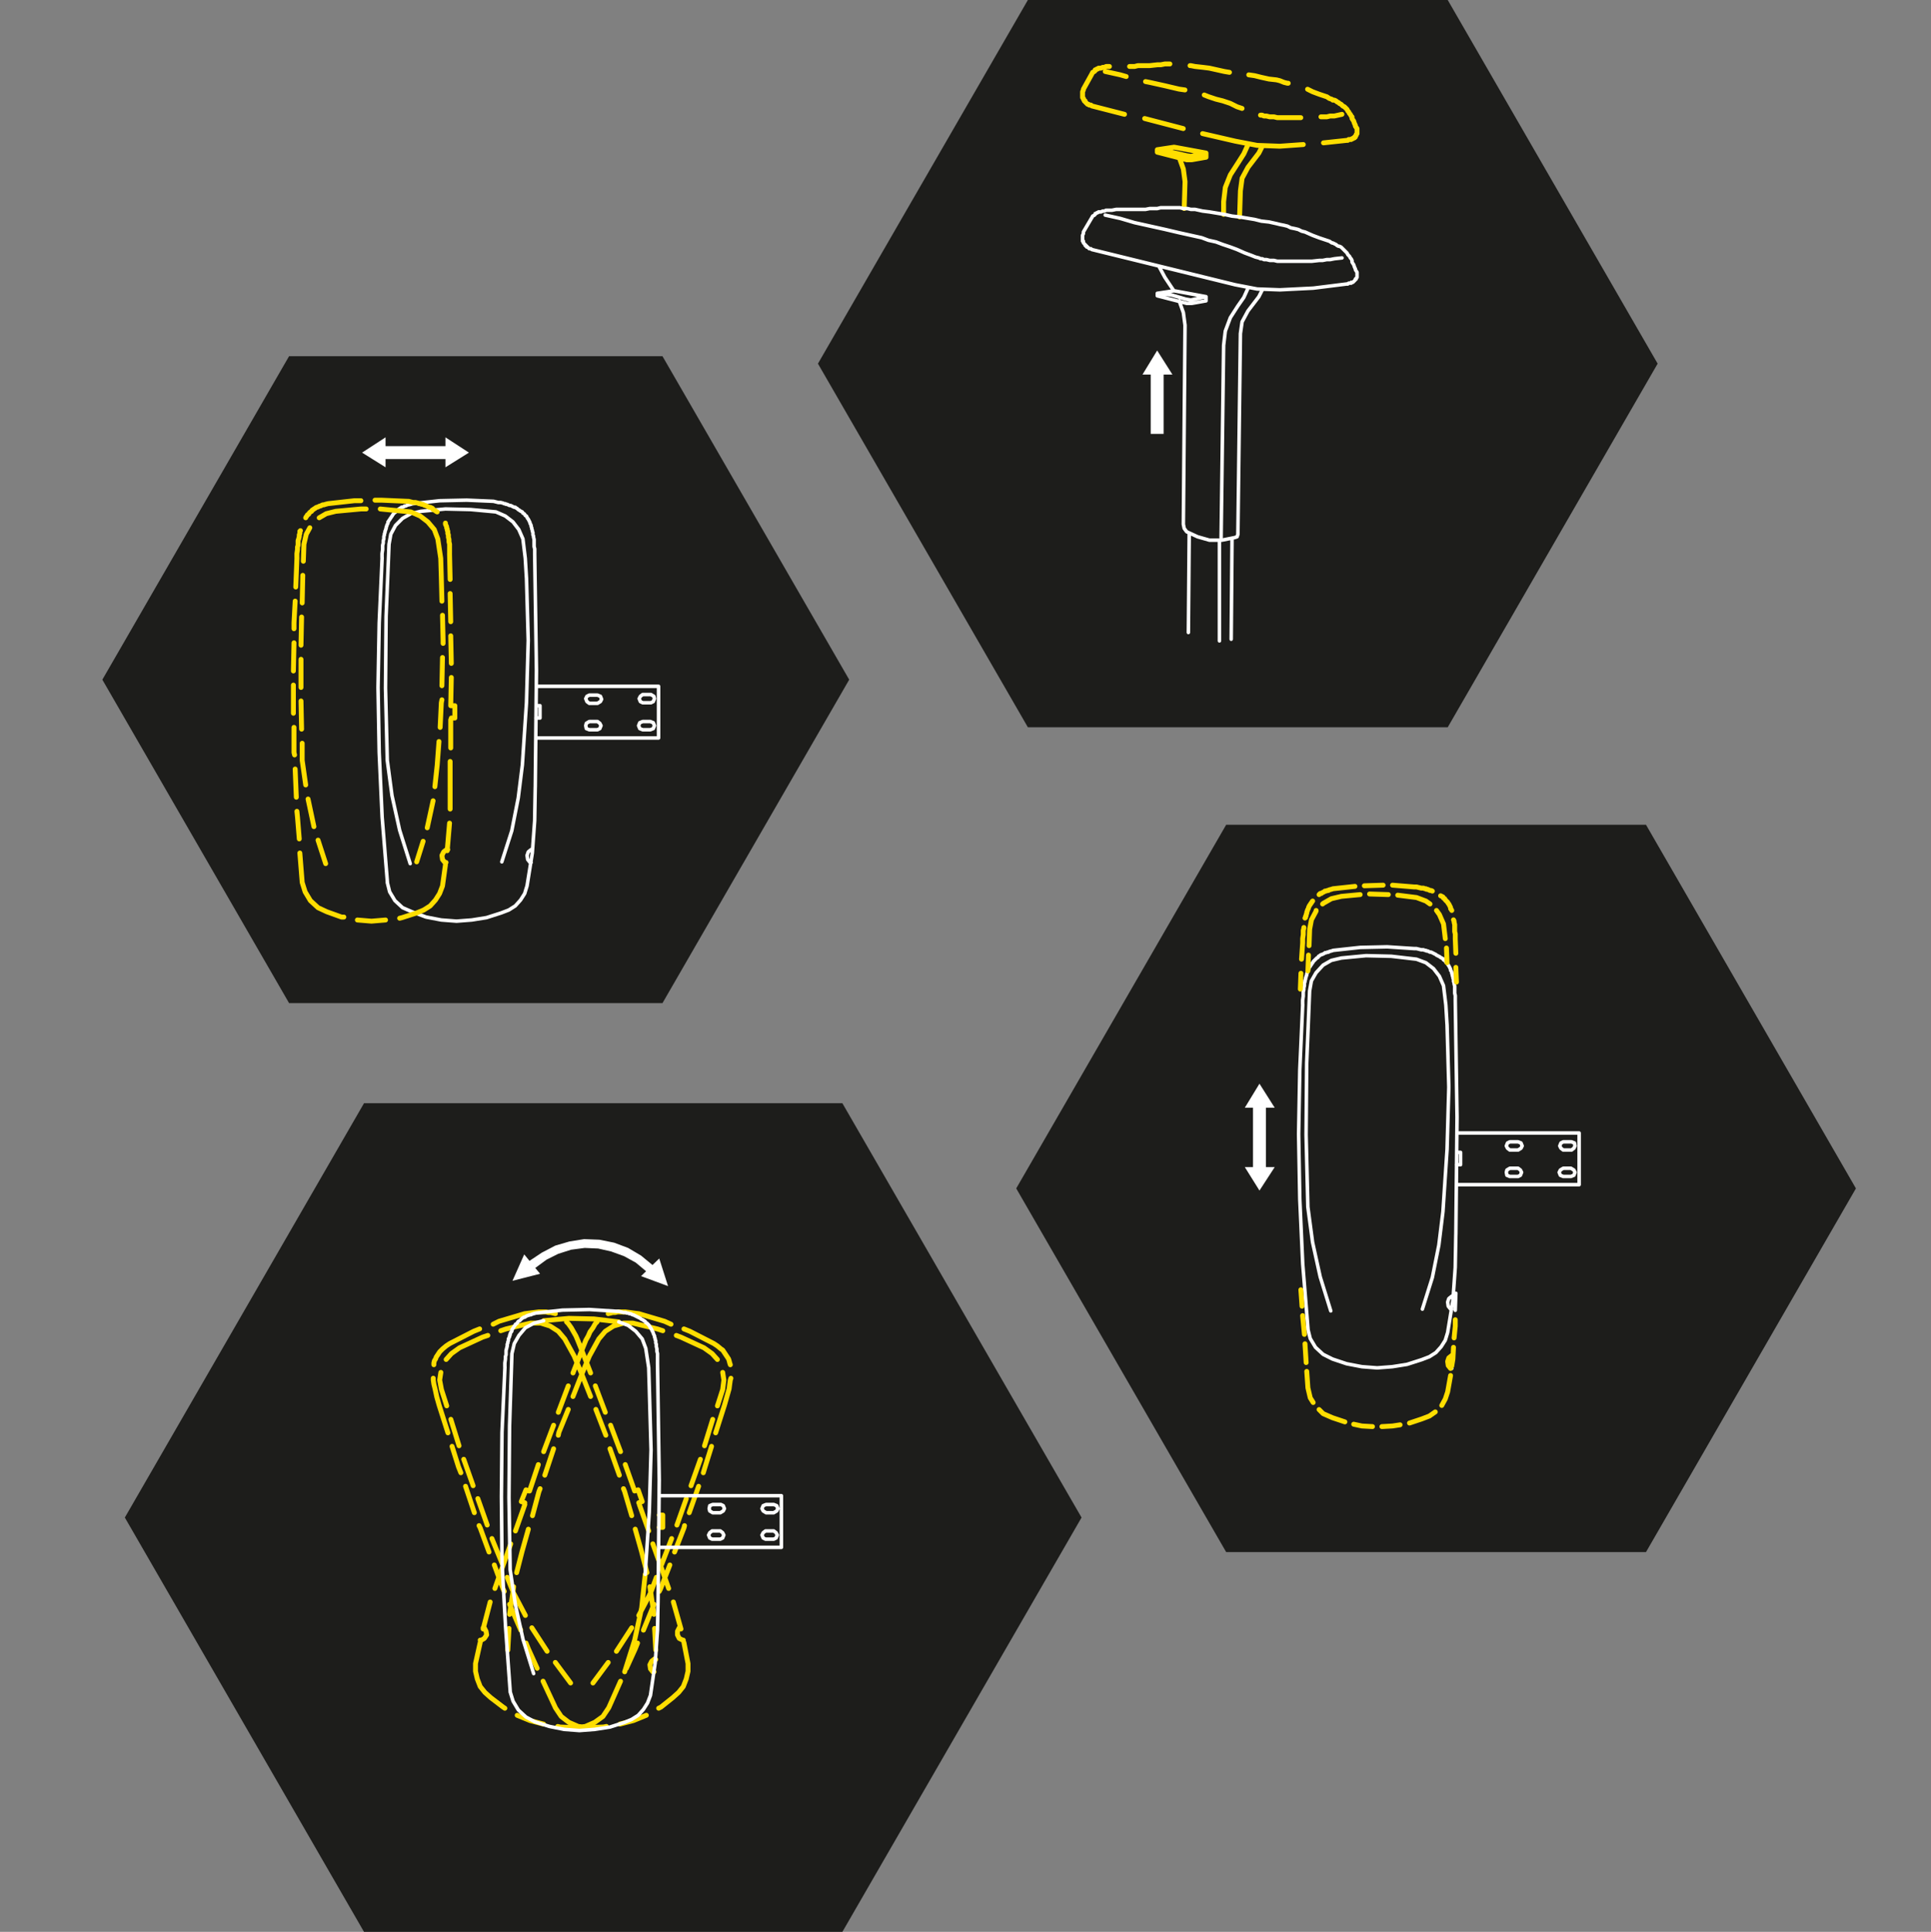
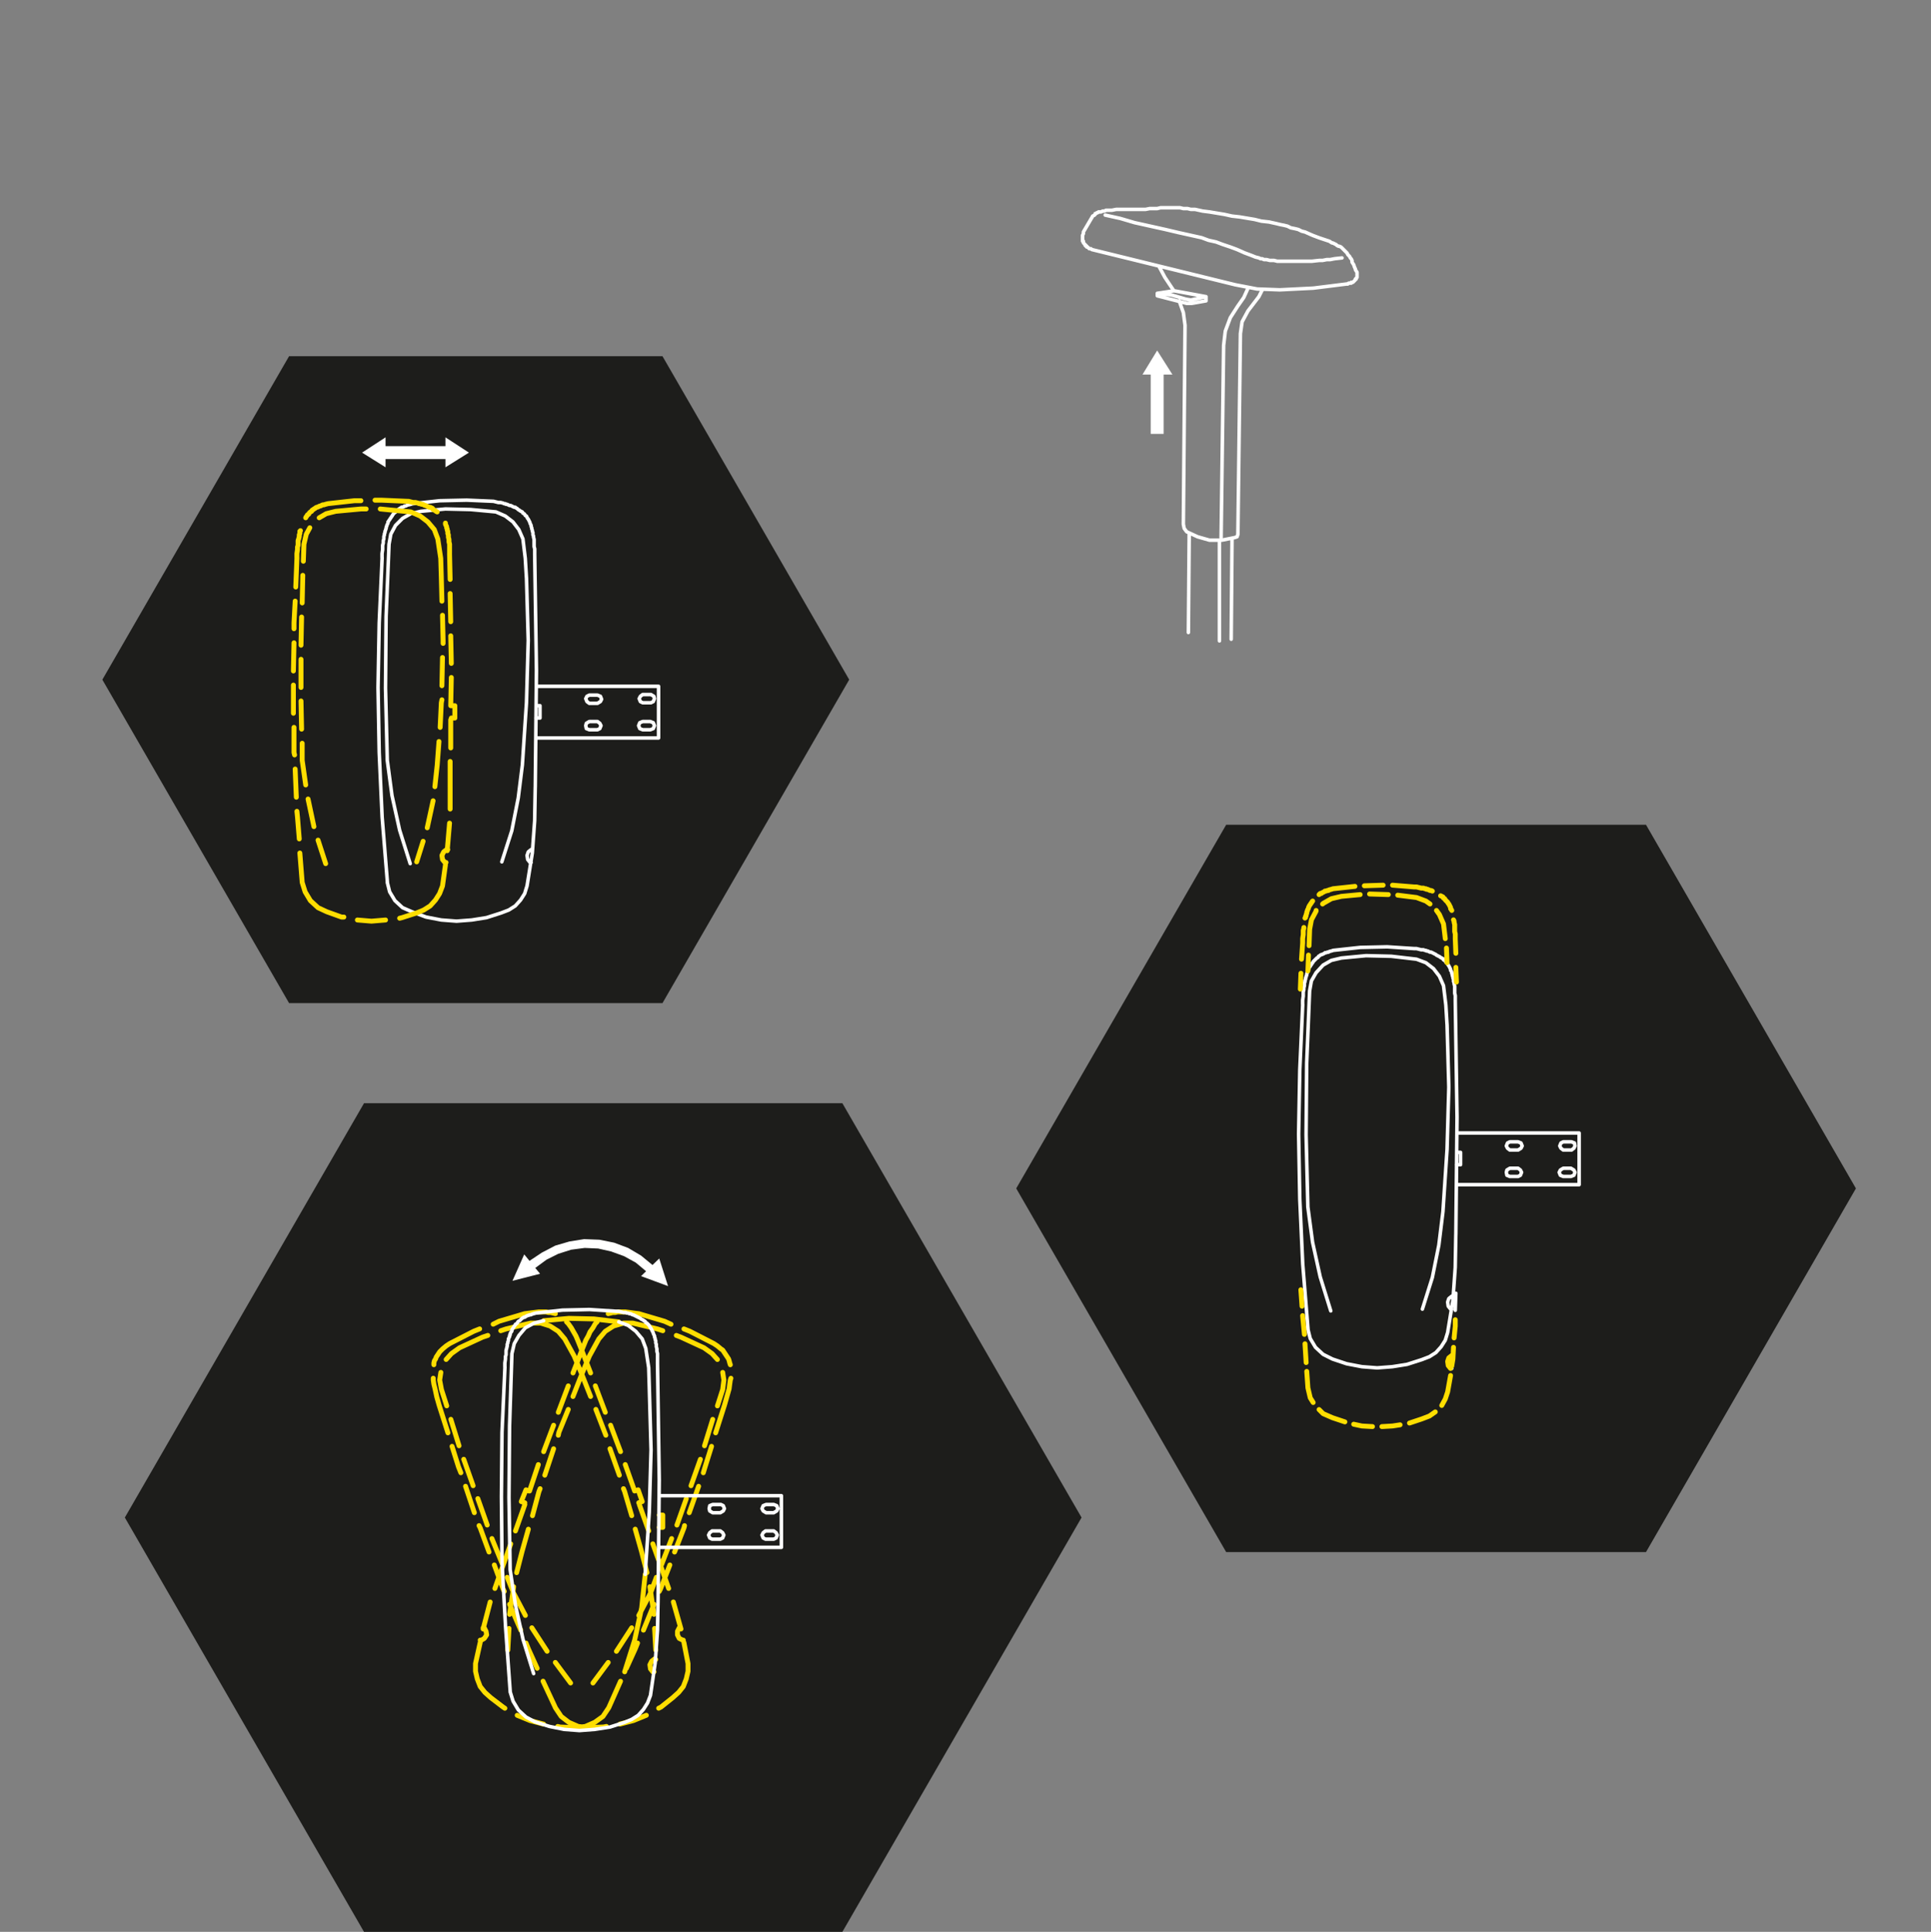
<svg xmlns="http://www.w3.org/2000/svg" xmlns:ns1="http://sodipodi.sourceforge.net/DTD/sodipodi-0.dtd" xmlns:ns2="http://www.inkscape.org/namespaces/inkscape" id="Ebene_2" viewBox="0 0 449.85 450" version="1.1" ns1:docname="HIVAR_Produktbild_Bedienung-Armlehne.svg" width="449.85" height="450" ns2:version="0.92.4 (5da689c313, 2019-01-14)">
  <rect x="0" y="0" width="449.85" height="450" fill="#808080" stroke="none" />
  <ns1:namedview pagecolor="#ffffff" bordercolor="#666666" borderopacity="1" objecttolerance="10" gridtolerance="10" guidetolerance="10" ns2:pageopacity="0" ns2:pageshadow="2" ns2:window-width="1920" ns2:window-height="1003" id="namedview50" showgrid="false" fit-margin-top="0" fit-margin-left="0" fit-margin-right="0" fit-margin-bottom="0" ns2:zoom="0.15728091" ns2:cx="224.92502" ns2:cy="225" ns2:window-x="-9" ns2:window-y="-9" ns2:window-maximized="1" ns2:current-layer="Ebene_2" />
  <defs id="defs4">
    <style id="style2">.cls-1,.cls-2,.cls-3{fill:none;}.cls-2{stroke:#ffde00;stroke-width:3.8px;}.cls-2,.cls-3{stroke-linecap:round;stroke-linejoin:round;}.cls-4{fill:#fff;}.cls-5{fill:#1d1d1b;}.cls-3{stroke:#fff;stroke-width:2.74px;}</style>
  </defs>
  <g id="Ebene_1-2" transform="scale(0.3)">
-     <rect class="cls-1" x="0" y="0.5" width="1500" height="1500" id="rect6" style="fill:none" />
    <g id="g16">
      <polygon class="cls-5" points="224.47,276.58 514.45,276.58 659.44,527.72 514.45,778.85 224.47,778.85 79.48,527.72 " id="polygon8" style="fill:#1d1d1b" />
      <path class="cls-3" d="m 412.47,659.62 -2.28,1.82 -0.91,2.74 0.46,3.19 1.82,2.28 m 7.75,-112.15 h -3.19 m -2.74,102.12 h -0.91 m 0,10.03 h -0.91 m 7.75,-112.15 v -9.57 h -2.74 m 94.83,-15.05 h -94.83 m 94.83,0 V 573 h -95.29 m 88.9,-6.38 2.28,-0.91 0.91,-2.28 -0.91,-2.28 -2.28,-0.91 m 0,0 h -5.93 l -2.28,0.91 -0.91,2.28 0.91,2.28 2.28,0.91 m 0,0 h 5.93 m 0.46,-20.97 1.82,-0.91 0.91,-2.28 -0.46,-1.82 -2.28,-1.37 m 0,0 h -6.38 l -1.82,1.37 -0.91,1.82 0.91,2.28 1.82,0.91 m 0,0 h 6.38 m -41.49,20.97 1.82,-0.91 0.91,-2.28 -0.91,-1.82 -1.82,-1.37 m 0,0 h -6.38 l -2.28,1.37 -0.46,1.82 0.46,2.28 2.28,0.91 m 0,0 h 6.38 m 0,-20.52 2.28,-1.37 0.91,-1.82 -0.91,-2.28 -2.28,-0.91 m 0,0 h -6.38 l -1.82,0.91 -0.91,1.82 0.91,2.28 1.82,1.37 m 0,0 h 6.38 m -54.71,141.79 4.1,-25.53 1.82,-25.08 0.46,-25.99 m -114.89,73.86 1.82,7.29 4.1,6.84 5.93,5.47 7.29,3.19 m 0,0 10.94,4.1 11.85,2.28 11.85,0.91 11.85,-0.91 11.4,-1.82 11.4,-3.65 5.93,-2.28 5.02,-3.19 4.1,-4.56 3.19,-5.01 1.82,-5.93 m -82.52,-290.87 -7.75,1.82 -6.38,3.65 -5.47,5.47 -3.65,6.84 -1.37,7.75 -2.28,56.08 -0.46,55.62 1.37,56.08 3.65,27.35 5.93,26.9 8.21,25.99 m 90.27,-222.03 -0.91,-15.05 -1.82,-15.05 -3.19,-7.29 -4.56,-5.93 -5.93,-4.56 -7.29,-3.19 m 0,0 -19.6,-1.82 -19.6,-0.46 -19.15,1.82 m 62.92,272.18 7.75,-24.16 5.02,-25.53 3.19,-25.53 m 0,0 3.19,-48.33 1.37,-48.33 -1.37,-48.78 m 6.84,162.76 0.91,-90.73 -1.37,-90.73 m -31.91,-40.58 1.82,0.46 1.82,0.46 h 1.82 l 1.82,0.46 0.91,0.46 h 0.91 l 0.46,0.46 h 0.91 l 0.91,0.46 0.91,0.46 h 0.91 l 0.91,0.46 0.91,0.46 0.91,0.46 h 0.91 l 0.46,0.46 0.91,0.46 0.91,0.91 0.91,0.46 0.46,0.46 0.91,0.46 0.91,0.46 0.46,0.91 0.91,0.46 0.46,0.46 0.46,0.91 0.91,0.46 0.46,0.91 0.46,0.91 0.46,0.46 0.46,0.91 0.46,0.91 0.46,0.91 v 0.46 l 0.46,0.91 0.46,0.91 v 0.91 l 0.46,0.91 v 0.91 l 0.46,0.91 v 0.91 l 0.46,0.91 v 1.82 l 0.46,0.91 v 0.91 l 0.46,1.82 v 5.47 l 0.46,1.82 v 3.65 m -118.54,3.19 v -3.19 l 0.46,-3.19 v -3.19 l 0.46,-1.82 v -1.82 l 0.46,-1.37 v -1.82 l 0.46,-1.37 v -0.91 l 0.46,-0.91 v -0.91 l 0.46,-0.91 v -0.46 l 0.46,-0.91 v -0.91 l 0.46,-0.91 v -0.46 l 0.46,-0.91 0.46,-0.91 v -0.91 l 0.46,-0.46 0.46,-0.91 0.46,-0.46 0.46,-0.91 0.46,-0.46 0.46,-0.91 0.46,-0.46 0.46,-0.91 0.46,-0.46 0.46,-0.91 0.91,-0.46 0.46,-0.46 0.46,-0.46 0.91,-0.91 0.46,-0.46 0.91,-0.46 0.46,-0.46 0.91,-0.46 0.46,-0.46 h 0.91 l 0.91,-0.46 0.46,-0.46 h 0.91 l 0.91,-0.46 0.91,-0.46 h 0.46 l 1.82,-0.46 1.37,-0.46 m 62.92,-1.82 -20.97,-0.91 -20.97,0.46 -20.97,2.28 m -23.71,41.94 -2.28,50.61 -0.91,50.15 0.91,50.61 2.28,50.15 4.1,50.61" id="path10" ns2:connector-curvature="0" style="fill:none;stroke:#ffffff;stroke-width:2.74px;stroke-linecap:round;stroke-linejoin:round" />
      <path class="cls-2" d="m 317.19,389.27 -20.97,-0.91 h -5.02 m 55.62,271.27 -2.28,1.82 -1.37,2.74 0.46,3.19 1.82,2.28 m 7.75,-112.15 h -2.74 m -2.74,102.12 h -0.91 m -0.46,10.03 h -0.91 m 7.75,-112.15 v -9.57 h -2.74 m -6.84,139.96 2.28,-16.41 m 1.37,-10.94 1.82,-21.43 m 0.46,-10.94 v -16.87 m -114.89,73.86 2.28,7.29 4.1,6.84 5.93,5.47 6.84,3.19 m 56.53,5.01 1.82,-0.46 11.4,-3.65 5.47,-2.28 5.02,-3.19 4.1,-4.56 3.19,-5.01 2.28,-5.93 m -66.11,26.44 10.94,0.91 10.94,-0.91 m -45.59,-6.38 11.4,4.1 h 1.82 m -27.81,-91.64 4.56,21.43 m 3.19,10.49 5.93,18.24 m -18.24,-93.46 v 13.22 l 2.74,19.15 m -2.28,-162.76 -0.46,21.43 m -0.46,10.94 -0.46,21.88 m 0,10.94 v 21.88 m 0,10.49 0.46,21.88 m 6.38,-156.38 -2.74,5.02 -1.82,7.75 -0.46,13.22 m 25.08,-38.75 -7.29,1.82 -5.47,3.19 m 94.83,46.5 -0.46,-15.05 -2.28,-15.05 -2.74,-7.29 -5.02,-5.93 -5.93,-4.56 -7.29,-3.19 m -34.65,-2.28 h -4.1 l -19.6,1.82 m 58.36,0.46 -19.15,-1.82 -4.56,-0.46 m 47.87,71.58 -0.46,-18.24 m -19.15,220.66 5.02,-15.96 m 3.19,-10.49 4.56,-20.97 m 1.37,-10.94 1.82,-16.87 m 4.56,-94.37 v -2.28 l -0.46,-19.6 m -0.46,54.71 0.46,-21.88 m -1.82,54.25 0.91,-19.15 0.46,-2.28 m 6.38,67.93 v -20.06 m 0.46,-10.49 v -21.88 m 0,-10.94 0.46,-21.88 m 0,-10.94 -0.46,-21.43 m 0,-10.94 -0.46,-21.88 m 0,-10.94 -0.46,-20.06 m -9.57,164.13 1.37,-18.24 m 5.01,-169.6 v 0.91 l 0.46,0.91 0.46,0.91 v 0.91 l 0.46,0.91 v 0.91 l 0.46,0.91 v 1.82 l 0.46,0.91 v 1.82 l 0.46,1.82 v 1.82 l 0.46,1.82 v 7.29 m -31.91,-40.58 1.82,0.46 1.82,0.46 h 1.82 l 1.82,0.46 0.91,0.46 h 0.91 l 0.91,0.46 h 0.91 l 0.91,0.46 0.91,0.46 h 0.46 l 0.91,0.46 0.91,0.46 0.91,0.46 h 0.91 l 0.91,0.46 0.91,0.46 0.46,0.91 0.91,0.46 0.91,0.46 0.46,0.46 0.91,0.46 m -102.12,4.56 0.46,-0.91 0.46,-0.46 0.46,-0.91 0.91,-0.46 0.46,-0.91 0.46,-0.46 0.46,-0.46 0.91,-0.46 0.46,-0.91 0.91,-0.46 0.46,-0.46 0.91,-0.46 0.46,-0.46 0.91,-0.46 h 0.46 l 0.91,-0.46 0.91,-0.46 h 0.46 l 0.91,-0.46 0.91,-0.46 h 0.91 l 1.37,-0.46 1.82,-0.46 m -24.16,41.94 v -3.19 l 0.46,-3.19 v -1.82 l 0.46,-1.37 v -3.65 l 0.46,-1.37 0.46,-1.82 v -1.37 l 0.46,-0.91 v -1.82 l 0.46,-0.46 m 46.96,-23.25 h -5.02 l -20.52,2.28 m -21.88,271.27 1.82,22.8 m -4.1,-55.17 0.46,4.56 1.37,16.87 m -3.19,-54.25 0.91,21.88 m -1.82,-54.25 v 19.6 l 0.46,1.82 m -0.91,-54.25 v 21.88 m 0.46,-54.71 -0.46,21.88 m 1.37,-54.25 -0.91,16.87 v 4.56 m 2.28,-55.17 -0.91,22.8" id="path12" ns2:connector-curvature="0" style="fill:none;stroke:#ffde00;stroke-width:3.8px;stroke-linecap:round;stroke-linejoin:round" />
      <polygon class="cls-4" points="299.4,362.83 281.17,351.43 299.4,339.57 299.4,346.41 345.91,346.41 345.91,339.57 364.14,351.43 345.91,362.83 345.91,356.44 299.4,356.44 " id="polygon14" style="fill:#ffffff" />
    </g>
    <g id="g26">
      <polygon class="cls-5" points="952.16,640.4 1278.19,640.4 1441.2,922.75 1278.19,1205.1 952.16,1205.1 789.14,922.75 " id="polygon18" style="fill:#1d1d1b" />
-       <polygon class="cls-4" points="966.63,906.17 973.01,906.17 973.01,860.13 966.63,860.13 978.03,841.43 989.88,860.13 983.04,860.13 983.04,906.17 989.88,906.17 978.03,924.41 " id="polygon20" style="fill:#ffffff" />
      <path class="cls-3" d="m 1130.07,1017.4 0.46,-13.22 m -2.28,48.33 h -0.91 m 0,10.03 h -0.91 m 0.91,-56.08 -2.28,1.82 -0.91,2.74 0.46,3.19 1.82,2.28 m 7.75,-112.15 h -3.19 m -2.74,102.58 -0.91,-0.46 m 0,10.03 h -0.91 m 7.75,-112.15 v -9.57 h -2.74 m 94.83,-15.05 h -94.83 m 94.83,0 v 40.12 h -95.29 m 88.9,-6.38 2.28,-0.91 0.91,-2.28 -0.91,-1.82 -2.28,-1.37 m 0,0 h -5.93 l -2.28,1.37 -0.91,1.82 0.91,2.28 2.28,0.91 m 0,0 h 5.93 m 0.46,-20.52 1.82,-1.37 0.91,-1.82 -0.46,-2.28 -2.28,-0.91 m 0,0 h -6.38 l -1.82,0.91 -0.91,2.28 0.91,1.82 1.82,1.37 m 0,0 h 6.38 m -41.49,20.52 1.82,-0.91 0.91,-2.28 -0.91,-1.82 -1.82,-1.37 m 0,0 h -6.38 l -2.28,1.37 -0.46,1.82 0.46,2.28 2.28,0.91 m 0,0 h 6.38 m 0,-20.52 2.28,-1.37 0.91,-1.82 -0.91,-2.28 -2.28,-0.91 m 0,0 h -6.38 l -1.82,0.91 -0.91,2.28 0.91,1.82 1.82,1.37 m 0,0 h 6.38 m -54.71,141.79 4.1,-25.08 1.82,-25.53 0.46,-25.53 m -114.89,73.4 1.82,7.29 4.1,6.84 5.93,5.47 7.29,3.65 m 0,0 10.94,3.65 11.85,2.28 11.85,0.91 11.85,-0.91 11.4,-1.82 11.4,-3.65 5.93,-2.28 5.02,-3.19 4.1,-4.56 3.19,-5.01 1.82,-5.93 m -82.52,-290.87 -7.75,1.82 -6.38,3.65 -5.47,5.93 -3.65,6.38 -1.37,7.75 -2.28,56.08 -0.46,55.62 1.37,56.08 3.65,27.35 5.93,26.9 8.21,26.44 m 90.27,-222.48 -0.91,-15.05 -1.82,-15.05 -3.19,-7.29 -4.56,-5.93 -5.93,-4.56 -7.29,-2.74 m 0,0 -19.6,-2.28 -19.6,-0.46 -19.15,1.82 m 62.92,272.63 7.75,-24.62 5.02,-25.08 3.19,-25.99 m 0,0 3.19,-48.33 1.37,-48.33 -1.37,-48.78 m 6.84,163.22 0.91,-91.18 -1.37,-90.73 m -31.91,-40.12 h 1.82 l 1.82,0.46 1.82,0.46 h 1.82 l 0.91,0.46 h 0.91 l 0.46,0.46 h 0.91 l 0.91,0.46 0.91,0.46 h 0.91 l 0.91,0.46 0.91,0.46 0.91,0.46 0.91,0.46 0.46,0.46 0.91,0.46 0.91,0.46 0.91,0.46 0.46,0.46 0.91,0.46 0.91,0.46 0.46,0.91 0.91,0.46 0.46,0.46 0.46,0.91 0.91,0.46 0.46,0.91 0.46,0.91 0.46,0.46 0.46,0.91 0.46,0.91 0.46,0.91 v 0.91 l 0.46,0.46 0.46,0.91 v 0.91 l 0.46,0.91 v 0.91 l 0.46,0.91 v 0.91 l 0.46,0.91 v 1.82 l 0.46,0.91 v 0.91 l 0.46,1.82 v 5.47 l 0.46,1.82 v 3.65 m -118.54,3.19 v -3.19 l 0.46,-3.19 v -3.19 l 0.46,-1.82 v -1.37 l 0.46,-1.82 v -1.82 l 0.46,-1.37 v -0.91 l 0.46,-0.91 v -0.91 l 0.46,-0.91 v -0.46 l 0.46,-0.91 v -0.91 l 0.46,-0.91 v -0.46 l 0.46,-0.91 0.46,-0.91 v -0.46 l 0.46,-0.91 0.46,-0.91 0.46,-0.46 0.46,-0.91 0.46,-0.46 0.46,-0.91 0.46,-0.46 0.46,-0.91 0.46,-0.46 0.46,-0.46 0.91,-0.91 0.46,-0.46 0.46,-0.46 0.91,-0.46 0.46,-0.91 0.91,-0.46 0.46,-0.46 0.91,-0.46 h 0.46 l 0.91,-0.46 0.91,-0.46 0.46,-0.46 h 0.91 l 0.91,-0.46 h 0.91 l 0.46,-0.46 1.82,-0.46 1.37,-0.46 m 62.92,-1.37 -20.97,-1.37 -20.97,0.46 -20.97,2.28 m -23.71,41.94 -2.28,50.61 -0.91,50.15 0.91,50.61 2.28,50.15 4.1,50.61" id="path22" ns2:connector-curvature="0" style="fill:none;stroke:#ffffff;stroke-width:2.74px;stroke-linecap:round;stroke-linejoin:round" />
      <path class="cls-2" d="m 1127.34,1052.51 -2.28,1.82 -0.91,2.74 0.46,3.19 1.82,2.28 m 2.74,-23.71 0.91,-9.12 v -5.01 m -2.74,36.02 0.91,-5.47 0.46,-9.12 m -4.56,34.65 2.28,-12.77 m -102.12,26.44 3.19,3.19 7.29,3.19 m -19.15,-23.25 1.82,7.75 2.28,3.65 m 99.84,2.28 2.74,-5.02 1.82,-5.47 m -29.63,24.16 9.57,-3.19 5.93,-2.28 4.56,-3.19 m -41.49,11.4 8.21,-0.46 5.93,-0.91 m -36.02,-0.46 6.38,1.37 8.21,0.46 m -49.69,-366.1 -0.46,12.31 m -5.47,247.56 0.91,12.77 m 0.46,7.29 1.37,14.59 m 0.46,7.29 0.91,14.59 m 0.46,6.84 0.91,12.77 m 19.15,23.25 9.57,3.19 m -22.34,-397.1 v 0.46 l -3.65,6.84 -1.37,7.29 -0.46,12.77 m 25.08,-38.3 -7.75,1.82 -6.38,3.65 -0.46,0.46 m 83.43,0 -3.19,-2.28 -7.29,-2.74 m 22.34,31.91 -1.37,-11.4 -3.19,-7.29 -2.28,-3.19 m 15.5,55.62 -0.46,-11.4 m 0,-10.94 -0.46,-11.4 m -30.09,-31.91 -14.59,-1.82 m -7.29,-0.46 -14.59,-0.46 m -7.29,0.46 -14.59,1.37 m 82.06,51.52 -0.46,-11.4 m 5.47,-21.88 0.46,0.91 v 0.91 l 0.46,1.82 v 5.47 l 0.46,1.82 v 3.65 m -11.4,-33.28 0.91,0.46 0.91,0.46 0.46,0.91 0.91,0.46 0.46,0.91 0.46,0.46 0.91,0.91 0.46,0.46 0.46,0.91 0.46,0.46 0.46,0.91 0.46,0.91 0.46,0.91 v 0.91 l 0.46,0.46 0.46,0.91 m -29.18,-18.24 h 1.82 l 1.82,0.46 1.82,0.46 h 1.82 l 0.91,0.46 h 0.91 l 0.46,0.46 h 0.91 l 0.91,0.46 0.91,0.46 h 0.91 l 0.91,0.46 m -87.99,2.74 0.46,-0.46 0.46,-0.46 h 0.91 l 0.46,-0.46 0.91,-0.46 0.91,-0.46 0.46,-0.46 h 0.91 l 0.91,-0.46 h 0.91 l 0.46,-0.46 1.82,-0.46 1.37,-0.46 m -21.88,22.8 0.46,-0.46 v -0.91 l 0.46,-0.46 v -0.91 l 0.46,-0.91 v -0.91 l 0.46,-0.91 v -0.46 l 0.46,-0.91 0.46,-0.91 v -0.46 l 0.46,-0.91 0.46,-0.91 0.46,-0.46 0.46,-0.91 0.46,-0.46 0.46,-0.91 0.46,-0.46 m -7.75,32.37 v -3.19 l 0.46,-3.19 v -3.19 l 0.46,-1.82 v -0.46 m -0.91,11.85 -0.91,12.77 m -0.46,10.94 -0.46,12.31 m 88.45,-79.33 -16.87,-1.37 m -7.29,0 -14.59,0.46 m -7.29,0.46 -16.87,1.82" id="path24" ns2:connector-curvature="0" style="fill:none;stroke:#ffde00;stroke-width:3.8px;stroke-linecap:round;stroke-linejoin:round" />
    </g>
    <g id="g36">
      <polygon class="cls-5" points="282.67,856.6 654.14,856.6 839.87,1178.3 654.14,1500 282.67,1500 96.94,1178.3 " id="polygon28" style="fill:#1d1d1b" />
      <path class="cls-2" d="m 376.07,1263.93 1.37,2.74 0.46,2.74 -1.82,2.74 -2.28,1.37 m 31,-107.6 2.74,0.91 m -32.37,97.11 h 0.91 m -3.19,9.57 h 0.91 m 31,-107.6 3.65,-9.12 2.28,0.91 m -41.49,134.04 3.65,-16.41 m 2.28,-10.49 5.47,-20.97 m 3.65,-10.49 5.47,-15.5 m 82.98,108.05 -4.56,6.84 -6.38,4.56 -7.29,3.19 -7.75,0.91 m -54.71,-15.05 -1.37,-0.91 -9.57,-7.29 -4.56,-4.1 -3.65,-4.56 -2.28,-5.93 -1.37,-5.93 v -5.93 m 52.89,46.96 -10.49,-2.74 -10.03,-4.1 m 45.14,9.57 -11.85,-0.46 -1.82,-0.46 m 57.44,-76.59 -11.85,18.24 m -6.38,8.66 -11.85,15.96 m 49.24,-82.06 -4.56,12.31 -9.12,17.32 m 57.44,-152.27 -6.38,20.52 m -3.19,10.49 -7.29,20.52 m -3.65,10.03 -7.29,20.52 m -4.1,10.49 -7.75,20.06 m 47.41,-149.08 0.91,5.93 -0.91,7.29 -4.1,12.77 m -10.49,-45.14 6.38,4.56 4.1,4.56 m -105.32,11.4 5.93,-14.13 7.29,-13.22 5.02,-5.93 6.38,-4.1 7.75,-2.28 h 7.29 m 33.74,9.57 3.65,1.37 17.78,8.21 m -55.17,-19.15 19.15,4.56 4.1,1.37 m -69.75,51.06 6.84,-17.32 m -57.44,214.28 0.91,-16.87 m 0.46,-10.94 3.19,-21.43 m 2.28,-10.94 4.1,-15.96 m 28.27,-90.73 0.46,-2.28 7.29,-17.78 m -18.24,51.06 6.84,-20.52 m -16.41,51.97 5.01,-18.69 0.91,-2.28 m -29.63,62 6.84,-19.15 m 3.65,-10.03 7.29,-20.52 m 3.65,-10.49 6.84,-20.52 m 4.1,-10.03 7.75,-20.52 m 3.65,-10.03 7.75,-20.52 m 3.65,-10.03 7.29,-18.69 m -46.96,157.75 5.02,-17.78 m 53.34,-160.94 -1.37,1.37 -1.82,3.19 -2.28,3.19 -1.37,3.19 -1.82,3.19 -2.74,6.84 m 43.77,-27.35 -3.65,-0.46 -3.19,-0.46 -3.65,-0.46 h -5.93 l -1.82,0.46 h -1.82 l -1.82,0.46 -1.82,0.46 m 94.83,39.66 -0.46,-1.37 -0.46,-1.82 -0.46,-1.37 -0.91,-1.37 -0.91,-1.37 -0.91,-1.37 -0.91,-1.37 -0.91,-1.37 -1.37,-0.91 -2.74,-2.28 -2.74,-1.82 m 8.21,47.87 1.82,-6.38 1.82,-6.38 0.46,-3.65 0.46,-3.19 0.46,-1.37 m -36.47,-38.3 4.56,1.82 18.69,9.57 m -58.36,-23.25 20.06,5.93 5.01,2.28 m -39.21,277.19 -9.12,20.52 m 22.34,-50.15 -1.82,4.56 -6.84,15.05 m 21.43,-49.69 -8.21,20.06 m 20.52,-50.61 -7.29,18.69 -0.91,1.82 m 19.6,-51.06 -0.46,1.82 -7.29,18.69 m 18.69,-51.06 -7.29,20.52 m 17.32,-51.52 -5.02,15.96 -1.37,4.56 m 16.41,-52.43 -6.84,21.43 m -28.27,151.36 -1.37,2.74 v 2.74 l 1.37,2.74 2.74,1.37 m -31.46,-107.6 -2.74,0.91 m 32.37,97.11 h -0.91 m 3.19,9.57 h -0.46 m -31.46,-107.6 -3.19,-9.12 -2.74,0.91 m 41.49,134.04 -3.19,-16.41 m -2.28,-10.49 -5.93,-20.97 m -3.65,-10.49 -5.47,-15.5 m -82.52,108.05 4.56,6.84 5.93,4.56 7.29,3.19 7.75,0.91 m 54.71,-15.05 1.82,-0.91 9.12,-7.29 4.56,-4.1 3.65,-4.56 2.28,-5.93 1.37,-5.93 v -5.93 m -52.89,46.96 10.49,-2.74 10.03,-4.1 m -45.14,9.57 11.85,-0.46 2.28,-0.46 m -57.9,-76.59 11.85,18.24 m 6.38,8.66 11.85,15.96 m -49.24,-82.06 5.02,12.31 9.12,17.32 m -57.9,-152.27 6.38,20.52 m 3.65,10.49 7.29,20.52 m 3.65,10.03 7.29,20.52 m 3.65,10.49 8.21,20.06 m -47.87,-149.08 -0.91,5.93 1.37,7.29 4.1,12.77 m 10.03,-45.14 -6.38,4.56 -4.1,4.56 m 105.32,11.4 -5.93,-14.13 -7.29,-13.22 -5.02,-5.93 -6.38,-4.1 -7.29,-2.28 h -7.75 m -33.28,9.57 -4.1,1.37 -17.78,8.21 m 55.17,-19.15 -19.15,4.56 -4.1,1.37 m 69.75,51.06 -6.84,-17.32 m 57.44,214.28 -0.91,-16.87 m -0.46,-10.94 -3.19,-21.43 m -2.28,-10.94 -4.1,-15.96 m -27.81,-90.73 -0.91,-2.28 -6.84,-17.78 m 18.24,51.06 -7.29,-20.52 m 16.87,51.97 -5.47,-18.69 -0.91,-2.28 m 29.63,62 -6.84,-19.15 m -3.19,-10.03 -7.29,-20.52 m -3.65,-10.49 -7.29,-20.52 m -3.65,-10.03 -7.75,-20.52 m -4.1,-10.03 -7.75,-20.52 m -3.65,-10.03 -7.29,-18.69 m 46.96,157.75 -5.02,-17.78 m -53.34,-160.94 1.37,1.37 2.28,3.19 1.82,3.19 1.82,3.19 1.37,3.19 2.74,6.84 m -43.77,-27.35 3.65,-0.46 3.65,-0.46 3.65,-0.46 h 5.47 l 1.82,0.46 h 1.82 l 1.82,0.46 1.82,0.46 m -94.37,39.66 v -1.37 l 0.46,-1.82 0.91,-1.37 0.46,-1.37 0.91,-1.37 0.91,-1.37 0.91,-1.37 1.37,-1.37 0.91,-0.91 2.74,-2.28 2.74,-1.82 m -8.21,47.87 -1.82,-6.38 -1.37,-6.38 -0.91,-3.65 -0.46,-3.19 v -1.37 m 36.02,-38.3 -4.56,1.82 -18.69,9.57 m 58.36,-23.25 -20.06,5.93 -4.56,2.28 m 38.75,277.19 9.57,20.52 m -22.8,-50.15 1.82,4.56 6.84,15.05 m -21.43,-49.69 8.66,20.06 m -20.52,-50.61 6.84,18.69 0.91,1.82 m -19.6,-51.06 0.91,1.82 6.84,18.69 m -18.24,-51.06 6.84,20.52 m -17.32,-51.52 5.02,15.96 1.82,4.56 m -16.87,-52.43 6.84,21.43 m 160.48,175.53 -2.28,1.82 -1.37,2.74 0.46,3.19 1.82,2.28 m 7.75,-112.15 h -2.74 m -2.74,102.58 -0.91,-0.46 m -0.46,10.03 h -0.91 m 7.75,-112.15 v -9.57 h -2.74 m -31.46,-149.99 -19.15,-2.28 -19.6,-0.46 -19.6,1.82 m 62.92,272.63 7.75,-24.62 5.47,-25.08 2.74,-25.99" id="path30" ns2:connector-curvature="0" style="fill:none;stroke:#ffde00;stroke-width:3.8px;stroke-linecap:round;stroke-linejoin:round" />
      <path class="cls-3" d="m 606.77,1161.34 h -94.83 m 94.83,0 v 40.12 h -95.29 m 89.36,-6.38 1.82,-0.91 0.91,-2.28 -0.91,-1.82 -1.82,-1.37 m 0,0 h -6.38 l -1.82,1.37 -0.91,1.82 0.91,2.28 1.82,0.91 m 0,0 h 6.38 m 0,-20.52 2.28,-1.37 0.91,-1.82 -0.91,-2.28 -2.28,-0.91 m 0,0 h -5.93 l -2.28,0.91 -0.91,2.28 0.91,1.82 2.28,1.37 m 0,0 h 5.93 m -41.49,20.52 1.82,-0.91 0.91,-2.28 -0.91,-1.82 -1.82,-1.37 m 0,0 h -6.38 l -1.82,1.37 -0.91,1.82 0.91,2.28 1.82,0.91 m 0,0 h 6.38 m 0,-20.52 2.28,-1.37 0.91,-1.82 -0.91,-2.28 -1.82,-0.91 m 0,0 h -6.38 l -2.28,0.91 -0.46,2.28 0.46,1.82 2.28,1.37 m 0,0 h 5.93 m -54.25,141.79 3.65,-25.08 1.82,-25.53 0.46,-25.53 m -114.89,73.4 2.28,7.29 4.1,6.84 5.93,5.47 6.84,3.65 m 0,0 11.4,3.65 11.4,2.28 11.85,0.91 11.85,-0.91 11.85,-1.82 11.4,-3.65 5.47,-2.28 5.02,-3.19 4.1,-4.56 3.19,-5.02 2.28,-5.93 m -82.98,-290.87 -7.29,1.82 -6.84,3.65 -5.02,5.93 -3.65,6.38 -1.82,7.75 -1.82,56.08 -0.46,55.62 0.91,56.08 4.1,27.35 5.93,26.9 8.21,26.44 m 89.81,-222.48 -0.46,-15.05 -2.28,-15.05 -2.74,-7.29 -5.02,-5.93 -5.93,-4.56 -7.29,-2.74 m 20.52,196.04 3.19,-48.33 1.37,-48.33 -1.37,-48.78 m 6.84,163.22 0.91,-91.18 -1.37,-90.73 m -31.91,-40.12 h 1.82 l 1.82,0.46 1.82,0.46 h 1.82 l 0.91,0.46 h 0.91 l 0.91,0.46 h 0.91 l 0.91,0.46 0.91,0.46 h 0.46 l 0.91,0.46 0.91,0.46 0.91,0.46 0.91,0.46 0.91,0.46 0.91,0.46 0.46,0.46 0.91,0.46 0.91,0.46 0.46,0.46 0.91,0.46 0.46,0.91 0.91,0.46 0.46,0.46 0.91,0.91 0.46,0.46 0.46,0.91 0.46,0.91 0.46,0.46 0.46,0.91 0.46,0.91 0.46,0.91 0.46,0.91 v 0.46 l 0.46,0.91 0.46,0.91 v 0.91 l 0.46,0.91 v 0.91 l 0.46,0.91 v 1.82 l 0.46,0.91 v 1.82 l 0.46,1.82 v 1.82 l 0.46,1.82 v 7.29 m -118.54,3.19 v -3.19 l 0.46,-3.19 v -1.82 l 0.46,-1.37 v -3.19 l 0.46,-1.82 0.46,-1.82 v -1.37 l 0.46,-0.91 v -0.91 l 0.46,-0.91 v -1.37 l 0.46,-0.91 0.46,-0.91 v -0.91 l 0.46,-0.46 v -0.91 l 0.46,-0.91 0.46,-0.46 0.46,-0.91 v -0.91 l 0.46,-0.46 0.46,-0.91 0.46,-0.46 0.46,-0.91 0.46,-0.46 0.46,-0.91 0.91,-0.46 0.46,-0.46 0.46,-0.91 0.46,-0.46 0.91,-0.46 0.46,-0.46 0.91,-0.91 0.46,-0.46 0.91,-0.46 0.46,-0.46 h 0.91 l 0.46,-0.46 0.91,-0.46 0.91,-0.46 h 0.46 l 0.91,-0.46 h 0.91 l 0.91,-0.46 1.37,-0.46 1.82,-0.46 m 62.46,-1.37 -20.97,-1.37 -20.97,0.46 -20.52,2.28 m -24.16,41.94 -2.28,50.61 -0.46,50.15 0.46,50.61 2.74,50.15 3.65,50.61" id="path32" ns2:connector-curvature="0" style="fill:none;stroke:#ffffff;stroke-width:2.74px;stroke-linecap:round;stroke-linejoin:round" />
      <polygon class="cls-4" points="484.58,975.34 474.55,971.7 464.52,969.42 454.03,968.96 443.55,970.33 433.52,973.52 424.4,978.08 415.66,984.5 419.38,989.02 397.96,994.49 407.08,973.98 411.18,978.99 420.75,972.61 431.24,967.14 442.18,963.95 453.58,962.12 465.43,962.58 476.83,964.86 487.77,968.96 497.8,974.89 506.69,982.22 511.93,977.17 518.77,998.6 497.8,990.85 501.71,987.05 493.7,980.36 " id="polygon34" style="fill:#ffffff" />
    </g>
    <g id="g46">
-       <polygon class="cls-5" points="798.19,0 1124.22,0 1287.23,282.35 1124.22,564.7 798.19,564.7 635.17,282.35 " id="polygon38" style="fill:#1d1d1b" />
-       <path class="cls-2" d="m 898.71,116.23 v 1.96 m 21.51,22.81 -0.65,20.86 m 1.95,-37.81 h 3.91 m -4.56,-3.26 3.91,0.65 m 11.74,-2.61 v 3.26 m -16.3,18.91 -1.3,-9.78 -3.26,-9.13 m -16.95,-5.87 13.04,-1.96 24.77,4.56 m -15,5.22 -22.81,-5.87 m 26.07,3.26 11.74,-2.61 m -11.08,5.22 11.08,-1.96 m -15.65,-1.3 -11.08,-2.61 -11.08,-1.96 m 62.58,10.43 4.56,-7.17 3.26,-7.17 m -7.83,14.34 -5.87,9.13 -3.91,9.78 -1.31,11.09 m 0,9.78 v -9.78 m 18.91,-26.73 8.47,-11.08 2.61,-5.22 m -11.08,16.3 -4.57,8.48 -1.3,9.78 m -0.65,20.21 0.65,-20.21 m 52.15,-78.88 3.91,1.95 5.22,1.96 5.87,1.96 1.96,1.3 1.96,0.65 0.65,0.65 h 1.3 l 1.3,0.65 0.65,0.65 1.3,0.65 0.65,0.65 1.3,0.65 0.65,0.65 0.65,0.65 1.3,0.65 0.65,0.65 0.65,0.65 0.65,0.65 0.65,1.3 0.65,0.65 0.65,1.3 0.65,0.65 0.65,1.3 0.65,0.65 v 1.3 l 1.3,1.96 0.65,1.96 0.65,1.3 v 0.65 l 1.3,1.95 v 3.91 l -0.65,0.65 v 0.65 l -0.65,0.65 v 0.65 h -0.65 v 0.65 h -0.65 l -0.65,0.65 h -0.65 l -0.65,0.65 h -1.96 l -0.65,0.65 h -0.65 m -76.27,-50.85 4.56,0.65 5.22,1.3 5.87,1.3 5.87,0.65 2.61,0.65 3.26,1.31 2.61,0.65 h 0.65 M 924.1,50.96 h 0.65 l 3.26,0.65 5.87,0.65 5.21,0.65 11.74,2.61 3.91,0.65 M 877.16,51.6 h 3.91 l 2.61,-0.65 h 9.13 l 5.87,-0.65 h 2.61 l 3.26,-0.65 h 3.91 m -60.62,7.82 0.65,-1.3 1.3,-0.65 0.65,-0.65 v -0.65 h 0.65 l 0.65,-0.65 h 0.65 l 0.65,-0.65 H 855 l 1.3,-0.65 h 1.3 l 1.31,-0.65 h 2.61 m -13.69,5.87 -6.52,11.74 v 0.65 l -0.65,1.3 v 4.56 l 0.65,0.65 v 0.65 l 0.65,0.65 v 0.65 h 0.65 v 0.65 l 0.65,0.65 0.65,0.65 0.65,0.65 h 0.65 l 0.65,0.65 h 1.3 l 0.65,0.65 m 179.93,28.68 18.25,-1.95 m -112.13,-5.22 25.42,5.87 16.95,3.26 17.6,0.65 18.25,-1.3 M 847.8,82.24 l 25.42,6.52 m 15.65,3.26 29.99,7.82 m 106.91,-9.13 h 4.56 l 2.61,-0.65 h 3.26 l 5.87,-1.3 m -63.24,0.65 h 1.31 l 1.3,0.65 h 1.95 l 2.61,0.65 h 3.26 l 2.61,0.65 h 18.26 m -74.97,-17.61 3.26,1.31 5.87,1.96 5.22,1.3 5.87,1.96 5.22,2.61 3.91,1.3 m -74.97,-20.86 3.26,0.65 5.87,1.3 5.87,1.3 11.08,2.61 4.56,0.65 m -61.93,-14.34 11.74,2.61 4.56,1.31" id="path40" ns2:connector-curvature="0" style="fill:none;stroke:#ffde00;stroke-width:3.8px;stroke-linecap:round;stroke-linejoin:round" />
      <polygon class="cls-4" points="887.19,290.82 898.59,272.13 910.44,290.82 903.6,290.82 903.6,336.87 893.57,336.87 893.57,290.82 " id="polygon42" style="fill:#ffffff" />
      <path class="cls-3" d="m 900.01,206.85 4.56,8.48 m -5.87,12.39 v 1.96 m 22.81,5.87 h 3.91 m -4.56,-3.26 3.91,0.65 m 11.74,-2.61 v 3.26 m 10.43,185.8 v 78.23 m 9.78,-79.53 -0.65,78.23 m -32.6,-82.14 -0.65,76.93 m -3.91,-84.1 0.65,3.26 1.95,2.61 m 0,0 8.48,3.91 9.13,2.61 h 9.78 l 9.78,-1.96 1.96,-0.65 0.65,-1.96 m -41.07,-162.32 -1.3,154.5 m 1.3,-154.5 -1.3,-9.78 -3.26,-9.13 m -11.08,-18.25 6.52,9.78 m -12.39,2.61 13.04,-1.96 24.77,4.56 m -15,5.22 -22.81,-5.87 m 26.07,3.26 11.74,-2.61 m -11.08,5.22 11.08,-1.96 m -15.65,-1.3 -11.08,-3.26 -11.08,-1.3 m 62.58,9.78 4.56,-6.52 3.26,-7.17 m -7.83,13.69 -5.87,9.13 -3.91,10.43 -1.31,11.08 m -1.95,149.29 1.95,-149.29 m 18.91,-26.73 8.47,-11.09 2.61,-5.21 m -11.08,16.3 -4.57,8.47 -1.3,9.13 m -1.96,155.81 1.96,-155.81 m -115.39,-89.96 0.65,-1.3 1.3,-0.65 0.65,-0.65 v -0.65 h 0.65 l 0.65,-0.65 h 0.65 l 0.65,-0.65 H 855 l 1.3,-0.65 h 1.3 l 1.31,-0.65 h 4.56 l 3.26,-0.65 h 22.81 l 3.26,-0.65 h 5.87 l 2.61,-0.65 h 15 l 2.61,0.65 h 3.26 l 2.61,0.65 h 3.26 l 5.87,1.3 5.21,0.65 11.74,1.95 5.87,1.31 5.87,0.65 11.73,1.96 5.22,1.3 5.87,0.65 5.87,1.3 2.61,0.65 3.26,0.65 2.61,0.65 2.61,1.3 3.26,0.65 2.61,0.65 2.61,1.3 2.61,0.65 5.87,2.61 5.22,1.96 5.87,1.96 1.96,0.65 1.96,1.31 h 0.65 l 1.3,0.65 1.3,0.65 0.65,0.65 1.3,0.65 h 0.65 l 1.3,0.65 0.65,0.65 0.65,0.65 1.3,1.3 0.65,0.65 0.65,0.65 0.65,0.65 0.65,1.3 0.65,0.65 0.65,0.65 0.65,1.3 0.65,0.65 0.65,1.3 v 1.3 l 1.3,1.96 0.65,1.96 0.65,1.3 v 0.65 l 1.3,1.96 v 3.91 l -0.65,0.65 v 0.65 h -0.65 v 0.65 l -0.65,0.65 -0.65,0.65 -0.65,0.65 h -1.3 v 0.65 h -1.96 l -0.65,0.65 h -0.65 m -198.18,-51.5 -6.52,11.08 v 1.3 l -0.65,1.3 v 4.56 h 0.65 v 1.31 l 0.65,0.65 0.65,0.65 v 0.65 h 0.65 v 0.65 h 0.65 v 0.65 h 0.65 l 0.65,0.65 0.65,0.65 h 1.3 l 0.65,0.65 m 0,0 111.48,27.38 16.95,3.26 17.6,0.65 26.07,-1.31 26.08,-3.26 m -187.75,-53.46 11.74,2.61 11.08,3.26 5.87,1.3 5.87,1.31 5.87,1.3 5.87,1.3 11.08,2.61 5.87,1.3 5.87,1.3 5.87,1.3 5.22,1.96 5.87,1.3 5.22,1.96 5.87,1.96 5.22,1.95 5.87,2.61 5.22,1.95 3.26,1.31 2.61,0.65 1.3,0.65 h 1.31 l 1.3,0.65 h 1.95 l 2.61,0.65 h 3.26 l 2.61,0.65 h 26.73 l 5.87,-0.65 h 2.61 l 3.26,-0.65 h 2.61 l 3.26,-0.65 5.87,-0.65" id="path44" ns2:connector-curvature="0" style="fill:none;stroke:#ffffff;stroke-width:2.74px;stroke-linecap:round;stroke-linejoin:round" />
    </g>
  </g>
</svg>